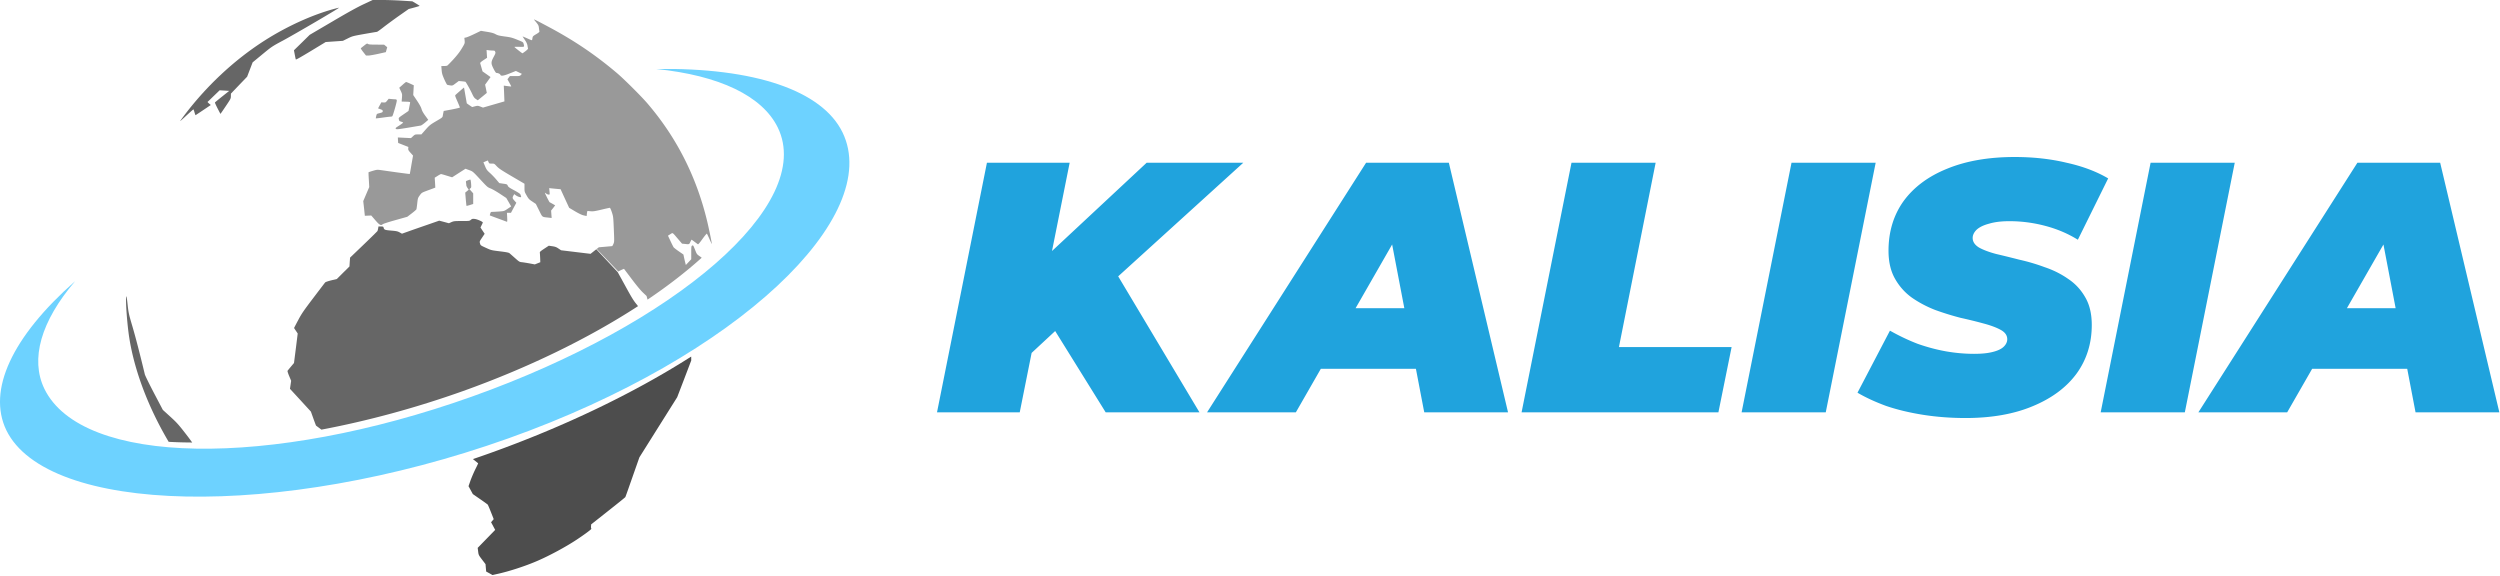
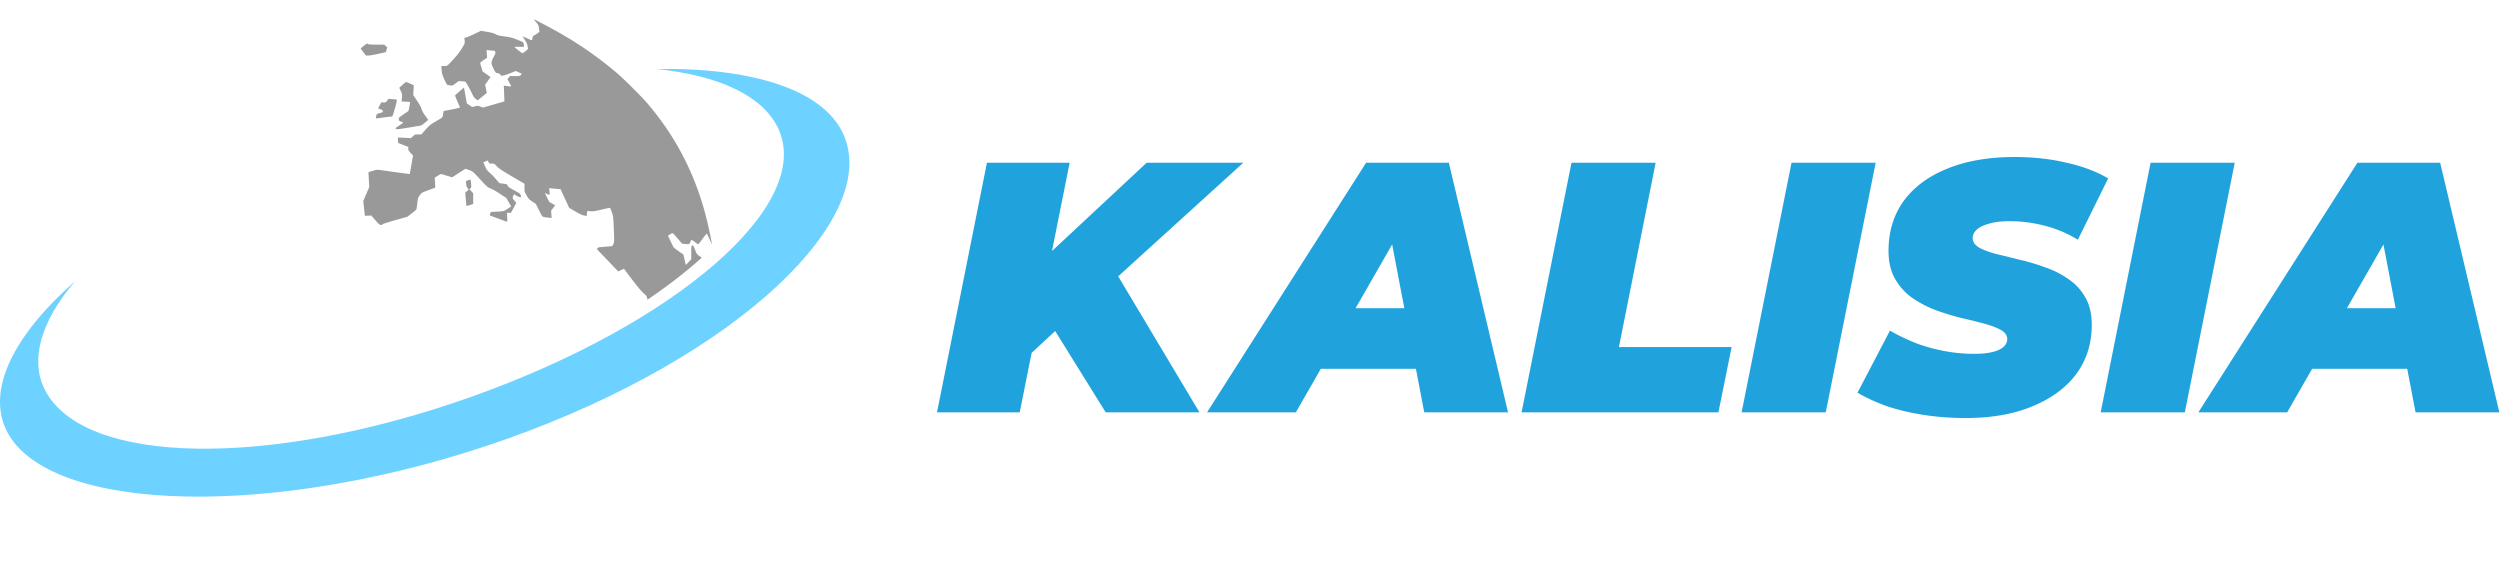
<svg xmlns="http://www.w3.org/2000/svg" version="1.0" width="1628" height="375" viewBox="0 0 1628 375">
  <path fill="#6dd2ff" d="M427.135 44.91c41.366 4.156 69.34 17.602 79.366 38.15 24.496 50.285-67.19 128.199-199.08 175.167-131.892 46.969-254.044 45.206-278.54-5.078-9.288-19.317-2.277-43.84 20.023-70.034-41.167 36.267-57.25 71.108-44.786 97.02 26.54 54.477 176.426 58.929 326.795 5.38 150.37-53.55 244.28-144.82 217.744-199.298-13.314-27.324-57.319-42.282-121.522-41.307Z" />
-   <path fill="#4d4d4d" d="M450.111 232.198a108.931 289.317 71.458 0 1-131.67 63.116 108.931 289.317 71.458 0 1-10.469 3.642c1.815 1.45 3.333 2.695 3.393 2.724.06.06-.776 1.81-1.82 3.888-1.044 2.108-2.476 5.462-3.192 7.45l-1.252 3.592 1.402 2.552 1.402 2.582 4.714 3.266c2.595 1.78 4.832 3.413 5.01 3.62.15.179 1.104 2.404 2.088 4.898l1.79 4.54-.864 1.01-.866.98 1.342 2.493 1.343 2.523-5.698 5.847-5.697 5.848.298 2.314c.268 2.286.328 2.405 2.535 5.313l2.268 2.968.208 2.404.21 2.405 2.057 1.128 2.06 1.157 3.19-.712c7.518-1.632 18.228-5.105 26.013-8.488 8.114-3.503 18.555-9.143 25.803-13.951 5.4-3.592 9.724-6.827 9.396-7.035-.179-.118-.299-.77-.239-1.513l.09-1.276 11.008-8.697c6.055-4.778 11.126-8.846 11.245-9.083.15-.208 2.238-6.144 4.684-13.148l4.475-12.733 12.29-19.56 12.32-19.59 4.593-11.961 4.564-11.992z" />
  <path fill="#999" d="M347.877 12.713c-.187-.043-.17.036-.029.2 2.774 3.324 2.892 3.502 3.101 5.313.12.979.27 1.989.328 2.226.09.326-.596.89-2.087 1.78-2.058 1.218-2.238 1.396-2.446 2.495-.09.682-.24 1.305-.3 1.423-.09.12-1.16-.266-2.444-.86-1.253-.563-2.625-1.158-3.013-1.306l-.717-.296.538.83c.298.475.984 1.484 1.52 2.315.537.8 1.044 2.078 1.164 2.82.088.742.268 1.544.328 1.84.09.328-.418.92-1.64 1.84-.985.743-1.85 1.366-1.97 1.366-.268 0-5.219-3.917-5.219-4.125 0-.09 1.402-.15 3.132-.09 3.49.12 3.43.149 2.833-2.018-.269-1.04-.447-1.128-4.146-2.612-3.37-1.365-4.355-1.603-8.173-2.107-3.64-.505-4.594-.742-5.936-1.484-1.223-.683-2.506-1.04-5.549-1.544l-3.997-.652-4.057 1.958c-2.266 1.099-4.683 2.136-5.399 2.315l-1.312.297.178 1.78c.15 1.782.15 1.812-1.82 5.077-1.37 2.315-3.043 4.452-5.519 7.182-1.968 2.137-3.787 3.977-4.056 4.096-.268.119-1.223.208-2.118.208l-1.67.03.208 2.582c.18 2.226.448 3.116 1.7 5.995.836 1.87 1.67 3.473 1.91 3.592.208.119 1.104.297 1.94.416 1.55.208 1.61.178 3.58-1.336l2.026-1.514 2.06.178c1.132.119 2.146.268 2.295.327.388.267 3.133 5.164 4.386 7.865.955 2.048 1.401 2.7 2.416 3.354l1.223.83 2.953-2.403 2.924-2.404-.536-2.672-.567-2.7 1.788-2.463 1.761-2.493-2.596-1.842-2.625-1.84-.685-2.403c-.388-1.336-.746-2.613-.835-2.91-.09-.326.507-.92 2.147-2.018l2.326-1.543-.178-2.524-.15-2.551 1.552.208c.835.089 2.03.177 2.655.177.955 0 1.163.119 1.432.8.298.743.178 1.129-1.045 3.385-1.79 3.384-1.79 4.185-.03 7.687.747 1.485 1.522 2.672 1.73 2.672 1.075 0 2.537.653 2.686 1.187.268 1.039 2.147.772 6.324-.95l3.788-1.514 1.94.95 1.968.95-.686.743c-.656.682-.895.712-3.908.712h-3.22l-.807 1.038-.776 1.039 1.223 2.197c.686 1.217 1.223 2.315 1.223 2.404 0 .148-.388.118-3.52-.298l-1.312-.177.21 5.134.207 5.136-6.98 2.017-6.98 2.019-1.7-.652c-1.61-.623-1.76-.624-3.52-.18l-1.85.476-1.76-1.187c-.955-.653-1.73-1.217-1.73-1.246 0-.03-.418-2.345-.895-5.105-.477-2.79-.895-5.106-.895-5.165 0-.09-3.46 2.909-5.458 4.72-.507.474-.448.65 1.132 4.272.896 2.048 1.641 3.89 1.641 4.008 0 .149-2.386.712-5.28 1.276l-5.279.98-.21 1.039a46.405 46.405 0 0 0-.387 2.137c-.18 1.039-.418 1.217-4.355 3.502-3.848 2.286-4.296 2.64-6.862 5.52l-2.714 3.088h-2.087c-1.999 0-2.118.029-3.37 1.186l-1.313 1.218-4.297-.208-4.265-.208.09 1.78.12 1.782 3.31 1.305 3.341 1.307-.09 1.038c-.06.89.18 1.307 1.521 2.79l1.611 1.78-1.044 5.938c-.537 3.294-1.044 5.995-1.103 6.054-.09.089-9.605-1.186-18.375-2.462-2.864-.386-2.923-.387-5.578.385-1.492.445-2.775.89-2.864.95-.06.088 0 2.286.18 4.898l.267 4.749-1.969 4.57-1.94 4.57.538 4.78.507 4.778 2.09-.09 2.086-.09 2.536 2.94c2.774 3.265 3.76 3.8 4.892 2.76.388-.325 3.67-1.394 8.322-2.7l7.697-2.166 2.893-2.198c1.58-1.217 2.983-2.434 3.073-2.7.09-.268.33-2.048.537-3.918.358-3.295.448-3.503 1.641-5.165 1.193-1.632 1.342-1.75 4.355-2.878a465.57 465.57 0 0 0 4.444-1.634l1.313-.504-.179-3.206-.21-3.235 1.88-1.188c1.014-.652 2.03-1.186 2.268-1.186.21 0 1.91.474 3.788 1.068l3.401 1.04 4.355-2.79 4.355-2.791 2.237.832c2.625.95 2.447.83 7.906 6.707 3.937 4.245 4.295 4.572 6.174 5.284 1.074.416 3.85 1.987 6.116 3.5l4.145 2.733 1.58 2.73 1.583 2.76-2.268 1.513c-2.267 1.544-2.266 1.544-5.428 1.782-1.73.118-3.7.237-4.386.237-1.134.03-1.223.09-1.55 1.128-.18.594-.298 1.129-.239 1.188.03.06 2.416.949 5.28 1.988 2.863 1.068 5.4 1.989 5.667 2.108.418.148.448-.15.328-2.82l-.15-2.968h2.626l1.73-3.265 1.76-3.265-1.223-1.366c-1.372-1.543-1.43-1.9-.685-3.323l.536-.95 1.163.86c.656.446 1.701.92 2.328 1.039 1.253.237 1.252.238.507-1.75-.15-.386-1.7-1.397-4.027-2.643-3.133-1.662-3.848-2.196-4.177-2.968-.387-.92-.507-.98-2.953-1.336l-2.565-.385-2.06-2.435c-1.133-1.335-2.982-3.234-4.115-4.243-1.76-1.573-2.178-2.107-3.103-4.333l-1.074-2.524 1.433-.623 1.46-.593.45 1.039c.416.979.475 1.009 2.086 1.009 1.67 0 1.7.03 3.281 1.75 1.372 1.455 3.014 2.553 9.845 6.56l8.204 4.809v2.612c0 2.552.03 2.64 1.401 5.045 1.253 2.196 1.611 2.582 3.7 3.947l2.296 1.544 2.087 4.185c2.357 4.72 1.731 4.245 6.295 4.75l1.91.206-.18-2.404-.179-2.404 1.343-1.691 1.313-1.722-1.7-.98c-.955-.534-1.82-1.01-1.91-1.038-.268-.12-3.282-6.175-3.073-6.175.09 0 .507.269.925.595.417.327 1.104.593 1.522.593.745 0 .745 0 .536-2.107l-.208-2.107 1.58.177c.865.09 2.536.238 3.7.356l2.148.179 2.773 6.054 2.805 6.056 3.788 2.256c2.416 1.424 4.415 2.403 5.518 2.64 2.238.535 2.18.565 2.18-.266 0-.386.087-1.128.177-1.633l.21-.95 1.968.18c1.67.178 2.745.029 7.13-1.01 2.834-.683 5.31-1.217 5.518-1.217.21 0 .776 1.246 1.312 2.878.925 2.82.956 3.176 1.284 11.072.328 7.954.327 8.222-.27 9.587-.328.772-.716 1.396-.835 1.425-.12 0-2.147.178-4.444.386l-4.206.356-1.399 1.1 14.051 14.654 1.576-.795c1.134-.535 2.12-.95 2.178-.891.06.089 2.326 3.087 5.041 6.678 3.013 4.007 5.817 7.392 7.28 8.757l2.356 2.225.62 2.372a100.534 253.798 71.592 0 0 35.277-27.29c-.305-.23-.45-.383-.967-.726-2.147-1.454-2.206-1.543-3.16-3.947-1.432-3.592-1.433-3.562-2.09-3.205-.536.296-.596.652-.596 4.6v4.274l-1.76 1.87-1.76 1.87-.299-1.187c-.179-.653-.537-2.198-.805-3.415l-.476-2.225-3.013-2.078c-1.64-1.128-3.163-2.344-3.402-2.67-.209-.327-1.132-2.138-2.027-4.067l-1.612-3.444 1.492-.95c1.79-1.068 1.163-1.453 5.1 3.147l2.567 2.997 1.848.179c2.864.327 2.804.327 3.55-1.276.387-.83.746-1.484.805-1.484.09 0 .955.623 1.97 1.395 1.013.742 1.998 1.484 2.177 1.602.18.149 1.313-1.158 2.953-3.473 1.462-2.018 2.744-3.59 2.893-3.442.12.119.895 1.75 1.73 3.62.806 1.87 1.493 3.236 1.493 3.058 0-.712-2.09-10.894-3.133-15.108-7.01-29-19.986-54.465-38.958-76.547-3.937-4.571-15.213-15.82-19.658-19.56-13.93-11.813-27.86-21.251-44.596-30.156-6.376-3.406-8.775-4.641-9.337-4.77zm-108.73 15.684c-.356-.015-.82.327-2.03 1.287-1.044.83-2.028 1.602-2.147 1.72-.12.12.596 1.247 1.58 2.494l1.79 2.285h1.581c.835-.03 3.76-.534 6.444-1.128l4.893-1.098.446-1.603.45-1.603-1.017-.83-1.013-.832-4.922-.03c-3.878 0-5.07-.09-5.578-.445-.177-.13-.316-.21-.478-.217zm25.325 25c-.18 0-1.253.862-2.386 1.9l-2.09 1.84.985 2.08c.925 1.958.956 2.165.777 4.48l-.21 2.435 2.805.088c2.267.059 2.774.178 2.715.534 0 .238-.27 1.573-.538 2.968l-.507 2.524-3.252 2.225c-3.132 2.137-3.25 2.257-3.072 3.117.27 1.247.298 1.277 1.61 1.663.657.208 1.194.474 1.194.623 0 .118-1.163.98-2.565 1.9-2.386 1.513-2.565 1.69-2.118 2.137.448.415 1.104.356 8.024-.772 4.147-.713 7.846-1.335 8.204-1.395.387-.09 1.61-.95 2.774-1.93l2.058-1.78-1.94-2.672c-1.37-1.87-2.087-3.176-2.415-4.333-.298-1.128-1.223-2.85-2.924-5.403l-2.505-3.74.18-3.175.178-3.176-2.328-1.068c-1.282-.593-2.475-1.07-2.654-1.07zM253.106 64.32l-1.013 1.247c-.925 1.157-1.075 1.217-2.357 1.157l-1.402-.09-1.074 1.96-1.074 1.96 1.52.563c1.254.445 1.523.653 1.523 1.247 0 .742-.18.86-2.715 1.484-1.133.296-1.223.415-1.522 1.72-.178.802-.298 1.455-.238 1.514.03.06 2.058-.177 4.504-.504 2.416-.356 4.773-.622 5.22-.622.478 0 .926-.15 1.045-.358.567-.89 3.013-9.528 2.864-10.18-.09-.564-.299-.742-.955-.742-.448 0-1.61-.09-2.565-.178zm53.127 52.626c-.179 0-.924.237-1.61.504-1.253.475-1.312.535-1.133 1.544.09.564.178 1.306.178 1.662 0 .356.36 1.128.777 1.75l.775 1.158-1.134.92-1.134.95.36 4.275c.208 2.315.417 4.303.476 4.362.09.06 1.074-.207 2.237-.564l2.118-.682v-6.916l-1.223-1.394-1.223-1.366.626-.534c.596-.475.627-.684.448-3.117-.12-1.573-.329-2.582-.538-2.552z" />
-   <path fill="#666" d="m242.666.003-5.817 2.73c-4.176 1.96-9.963 5.135-20.493 11.338l-14.678 8.608-5.13 5.046-5.13 5.016.537 2.849c.298 1.543.595 2.968.715 3.146.12.208 3.908-1.96 9.785-5.52l9.634-5.848 5.58-.386 5.607-.385 3.132-1.544c3.072-1.514 3.281-1.573 10.888-2.938 4.266-.742 7.934-1.366 8.143-1.366.24 0 2.178-1.365 4.326-3.057 2.177-1.691 6.742-5.046 10.142-7.45l6.235-4.362 3.55-.95c1.938-.535 3.55-1.01 3.55-1.1 0-.09-1.074-.8-2.357-1.571L268.528.863l-7.13-.446c-3.907-.237-9.723-.444-12.915-.414Zm-21.955 5.045c-.238 0-1.61.327-3.102.742-14.2 3.83-30.577 11.28-44.895 20.362-20.374 12.94-39.166 30.6-54.11 50.843-1.94 2.642-2.15 2.79 3.727-2.612 1.91-1.75 3.55-3.175 3.61-3.175.09 0 .417.86.715 1.929.3 1.068.627 1.899.717 1.869.09-.06 2.355-1.543 5.04-3.353l4.863-3.265-1.133-.951c-.597-.534-1.044-1.008-.985-1.068.06-.03 1.878-1.751 3.996-3.83l3.88-3.74 3.131.18 3.103.208-4.594 3.65c-2.536 2.019-4.654 3.799-4.714 3.917-.06.149.716 1.87 1.73 3.859l1.85 3.562.806-1.098c.447-.624 1.968-2.88 3.4-5.016 2.446-3.65 2.595-3.948 2.595-5.492l.03-1.602 5.28-5.521 5.28-5.49 1.79-4.69 1.79-4.66 6.264-5.164c6.204-5.105 6.324-5.195 13.573-9.084 7.786-4.185 37.08-21.34 36.363-21.31zM308.3 142.506a2.557 2.557 0 0 0-.633.042c-.358.078-.627.264-1.045.605-.894.772-.983.772-5.935.772-4.713 0-5.16.06-6.712.712l-1.64.743-3.163-.861-3.16-.831-8.086 2.82c-4.474 1.543-9.933 3.442-12.14 4.243l-4.027 1.426-1.492-.83c-1.282-.713-2.029-.892-5.52-1.19-4.235-.355-4.592-.504-4.98-2.017-.119-.564-.359-.652-1.73-.652h-1.58l-.21 1.246c-.12.713-.329 1.484-.448 1.722-.15.237-4.206 4.243-9.038 8.874l-8.8 8.43-.209 2.878-.179 2.879-4.116 4.066-4.117 4.097-3.55.86c-2.028.505-3.728 1.069-4.027 1.365-.268.297-3.758 4.868-7.785 10.18-6.384 8.43-7.637 10.24-9.875 14.515-1.432 2.67-2.594 4.898-2.594 4.988 0 .059.536.89 1.192 1.84l1.163 1.75-1.192 9.587-1.223 9.617-1.998 2.375c-1.104 1.305-2.088 2.522-2.208 2.73-.119.178.358 1.72 1.074 3.413l1.282 3.057-.387 2.612-.388 2.612 6.83 7.42 6.802 7.422 1.582 4.422c.865 2.434 1.67 4.54 1.76 4.689.027.046 2.642 1.98 3.515 2.644a100.534 253.798 71.592 0 0 92.232-25.125 100.534 253.798 71.592 0 0 113.921-55.28c-.296-.38-.324-.502-.649-.894-2.177-2.582-3.34-4.452-7.607-12.258l-4.958-8.997-13.932-14.905-1.067.84-2.683 2.137-9.576-1.157-9.605-1.16-1.7-1.127c-1.373-.95-2.148-1.216-4.027-1.513l-2.297-.327-2.984 1.959c-2.625 1.75-2.953 2.079-2.833 2.732.06.415.148 1.93.208 3.383l.09 2.67-1.79.713-1.79.713-3.28-.624c-1.79-.326-4.059-.682-5.013-.801-1.7-.15-1.85-.267-4.624-2.73-1.61-1.425-3.19-2.82-3.549-3.118-.477-.415-1.969-.712-6.294-1.246-5.579-.683-5.698-.712-9.098-2.286-3.4-1.543-3.46-1.572-3.82-2.85-.357-1.245-.356-1.274 1.344-3.768l1.67-2.524-1.373-2.047-1.34-2.048.744-1.514c.418-.8.775-1.602.775-1.72 0-.535-3.49-2.11-5.16-2.317a12.602 12.602 0 0 0-.948-.083zm-226 50.474c-.01 0-.02.008-.029.022a.594.594 0 0 0-.06.193c-.537 2.612.566 17.632 1.91 26.418 3.41 22.046 12.617 45.974 25.72 68.11a100.534 253.798 71.592 0 0 15.322.443c-.975-1.366-1.808-2.546-3.725-5.036-5.13-6.62-6.057-7.688-10.5-11.754l-4.893-4.452-5.698-10.834c-3.102-5.936-5.816-11.486-6.025-12.287-3.46-14.366-5.936-23.865-8.024-31.018-2.476-8.4-2.596-8.992-3.223-14.691-.39-3.652-.622-5.128-.775-5.114z" />
  <path fill="#20a3dd" d="m786.045 268.503 103.566-162.547h53.873l38.547 162.547h-54.57l-26.239-137.236h21.363l-78.719 137.236zm47.836-28.33 21.827-39.475h74.772l6.038 39.475zm156.974 28.33 32.51-162.547h54.796l-23.91 120.052h73.38l-8.6 42.495zm143.276 0 32.51-162.547h54.8l-32.51 162.547zm145.83 3.715c-9.6 0-18.81-.696-27.64-2.09-8.82-1.393-16.87-3.328-24.15-5.805-7.12-2.632-13.31-5.496-18.57-8.592l21.13-40.404c6.03 3.406 12.07 6.269 18.11 8.592 6.19 2.167 12.31 3.792 18.34 4.876 6.2 1.084 12.31 1.625 18.35 1.625 4.8 0 8.74-.387 11.84-1.161 3.25-.774 5.65-1.857 7.2-3.251 1.7-1.548 2.55-3.25 2.55-5.108 0-2.477-1.39-4.49-4.18-6.038-2.78-1.548-6.5-2.941-11.14-4.18-4.49-1.238-9.52-2.476-15.1-3.715a182.506 182.506 0 0 1-16.48-5.108c-5.58-2.168-10.68-4.877-15.33-8.128-4.49-3.251-8.13-7.353-10.91-12.307-2.79-4.954-4.18-10.991-4.18-18.112 0-12.385 3.25-23.144 9.75-32.277 6.66-9.134 16.1-16.178 28.33-21.132 12.38-5.108 27.09-7.662 44.12-7.662 12.08 0 23.3 1.238 33.67 3.715 10.53 2.322 19.58 5.728 27.17 10.217l-19.74 39.94c-6.5-4.025-13.62-7.043-21.36-9.056a90.24 90.24 0 0 0-23.22-3.02c-5.27 0-9.68.543-13.24 1.627-3.56.929-6.27 2.245-8.13 3.947-1.7 1.703-2.55 3.484-2.55 5.34 0 2.478 1.39 4.568 4.18 6.27 2.79 1.549 6.5 2.942 11.15 4.18a708 708 0 0 1 15.09 3.716 125.744 125.744 0 0 1 16.49 4.876c5.57 1.858 10.68 4.412 15.32 7.663 4.65 3.097 8.36 7.12 11.15 12.075 2.78 4.799 4.18 10.759 4.18 17.88 0 12.075-3.33 22.68-9.99 31.813-6.65 8.979-16.17 16.023-28.56 21.13-12.23 5.11-26.78 7.664-43.65 7.664zm88-3.715 32.51-162.547h54.8l-32.51 162.547zm63.63 0 103.56-162.547h53.88l38.54 162.547h-54.57l-26.24-137.236h21.37l-78.72 137.236zm47.83-28.33 21.83-39.475h74.77l6.04 39.475zm-813.278-5.108 8.127-61.536 72.45-67.573h62.93l-83.365 75.7-37.153 32.045zm-55.963 33.438 32.51-162.547h53.872l-32.509 162.547zm109.836 0-39.244-63.161 40.637-36.69 59.678 99.85z" />
</svg>